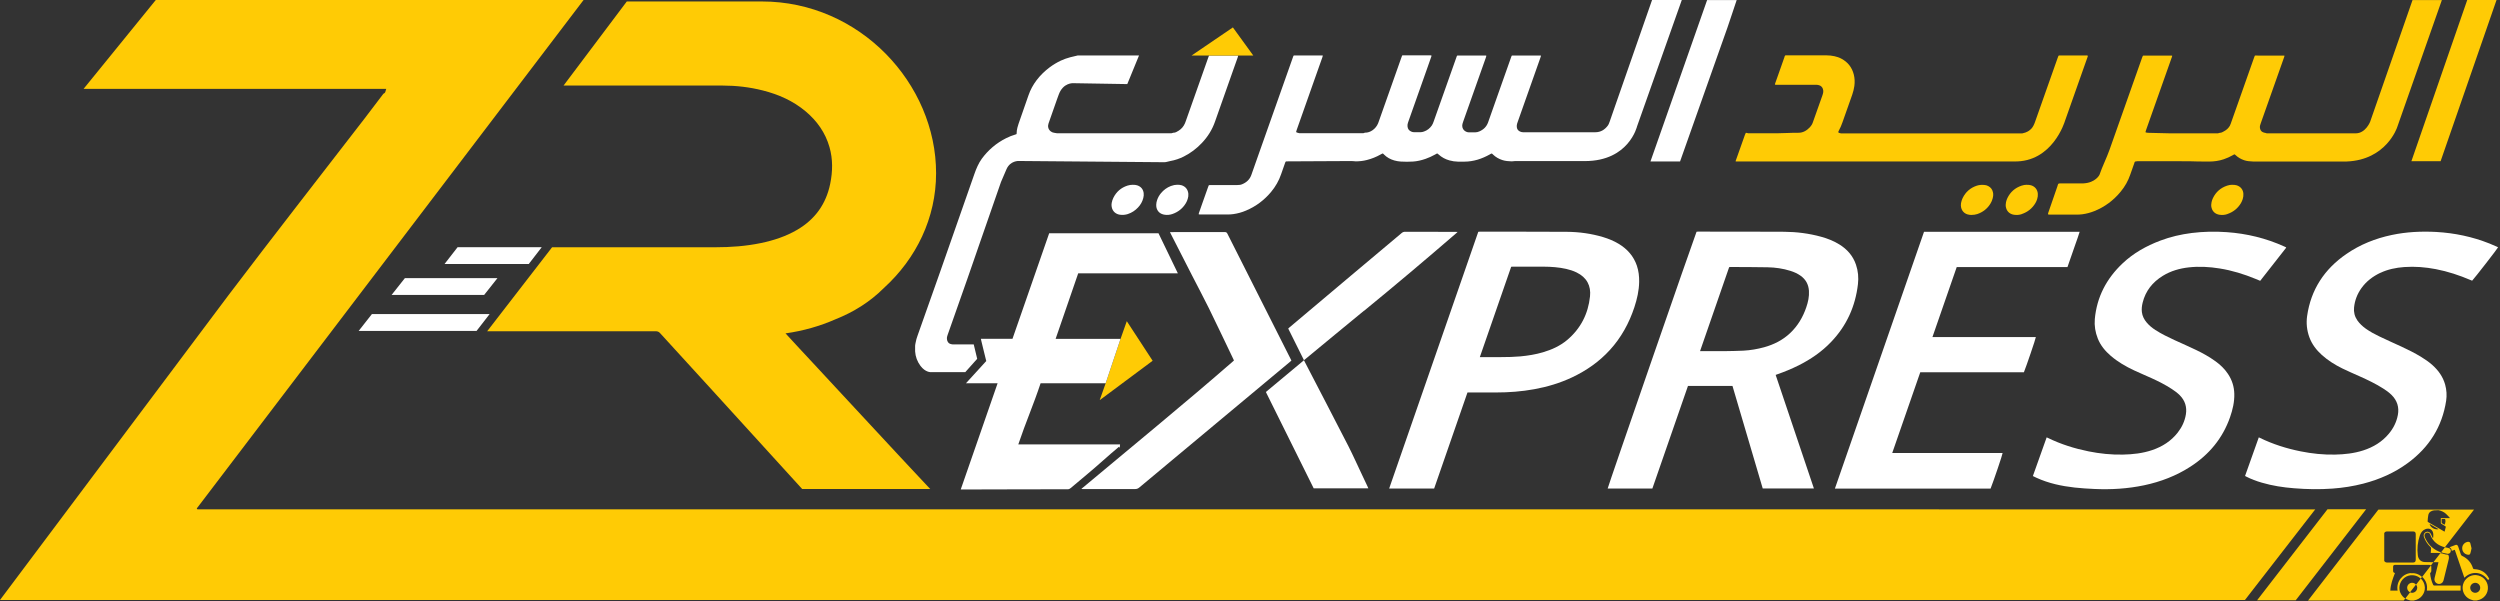
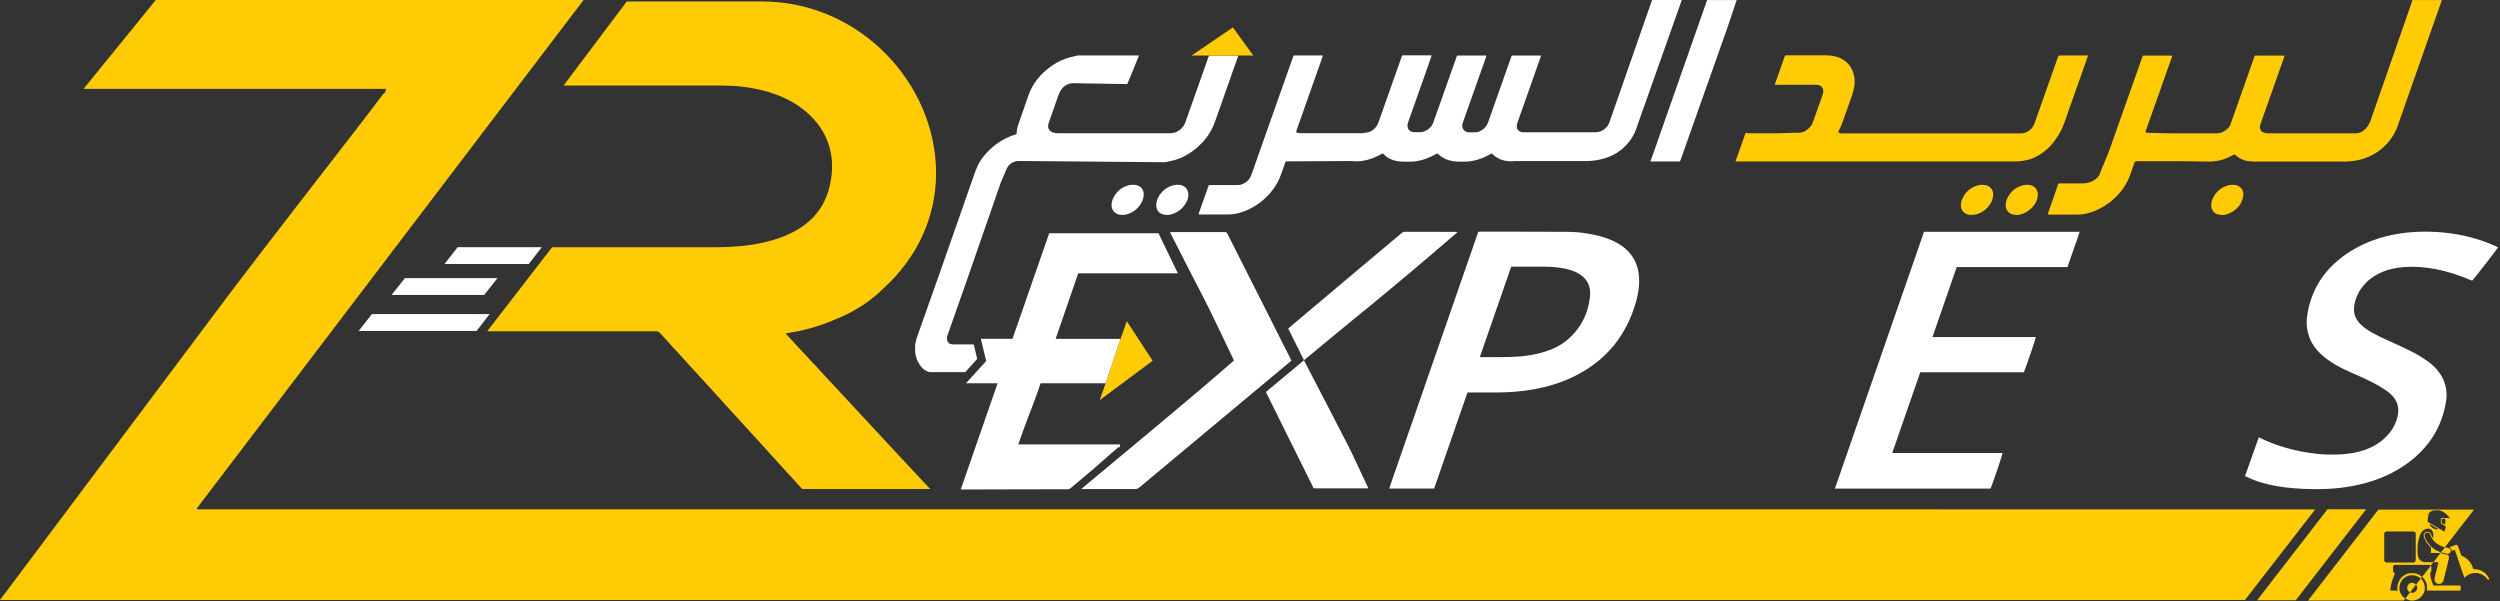
<svg xmlns="http://www.w3.org/2000/svg" width="528" height="127" viewBox="0 0 528 127" fill="none">
  <rect x="0" y="0" width="528" height="127" fill="#333333" stroke="none" />
  <g clip-path="url(#clip0_148374_90228)">
    <path d="M119.891 18.07C126.781 18.07 145.741 18.06 152.631 18.07C155.491 18.07 158.321 18.4 161.091 19.1C164.421 19.94 167.501 21.3 170.151 23.52C172.551 25.54 174.311 28.01 175.181 31.05C175.921 33.62 175.871 36.21 175.341 38.8C174.471 43.09 172.131 46.34 168.341 48.55C165.971 49.93 163.401 50.77 160.721 51.33C157.551 51.99 154.351 52.22 151.131 52.22C137.541 52.22 147.381 52.22 133.791 52.22C130.441 52.22 119.951 52.22 116.601 52.22L102.891 69.96C120.831 69.96 120.501 69.96 138.441 69.96C138.831 69.96 139.121 70.03 139.401 70.35C143.081 74.4 146.791 78.44 150.481 82.48C156.581 89.15 163.321 96.58 169.411 103.27H196.451C194.321 100.99 192.261 98.8 190.211 96.6C188.151 94.39 186.091 92.17 184.041 89.96C182.001 87.76 179.961 85.56 177.911 83.36C175.851 81.15 173.791 78.93 171.741 76.71C169.811 74.63 167.861 72.56 165.901 70.41C169.631 69.89 173.181 68.87 176.461 67.43C180.281 65.91 183.731 63.77 186.681 60.82C193.491 54.63 197.701 46.06 197.701 36.59C197.721 17.69 181.601 0.31 160.911 0.31H151.441C150.331 0.29 133.771 0.29 132.591 0.31H132.381L119.021 18.07H119.891Z" fill="#FFCB05" />
-     <path d="M379.849 77.18C382.409 75.89 384.749 74.3 386.729 72.22C390.009 68.8 391.859 64.7 392.399 60.01C392.559 58.62 392.439 57.23 391.979 55.89C391.339 54.02 390.119 52.64 388.449 51.61C387.269 50.88 385.989 50.38 384.649 50.01C382.089 49.3 379.469 48.97 376.829 48.95C370.749 48.91 364.669 48.93 358.579 48.92C358.489 48.92 358.389 48.94 358.309 48.95C357.779 50.21 339.549 102.88 339.539 103.18H348.979C351.489 95.94 353.999 88.72 356.499 81.51H365.899C368.029 88.74 370.159 95.96 372.289 103.17H383.099C380.399 95.16 377.709 87.17 375.019 79.18C375.139 79.13 375.229 79.1 375.319 79.07C376.869 78.53 378.379 77.91 379.839 77.18H379.849ZM372.579 73.34C371.149 73.73 369.679 73.98 368.199 74.06C366.909 74.12 365.629 74.14 364.339 74.16C362.739 74.17 361.129 74.16 359.529 74.16H359.049C361.109 68.21 363.159 62.32 365.199 56.42C365.299 56.42 365.379 56.39 365.459 56.39C368.079 56.41 370.689 56.39 373.309 56.45C374.949 56.48 376.579 56.71 378.149 57.21C378.909 57.45 379.629 57.77 380.279 58.23C381.379 59.01 381.959 60.08 382.049 61.42C382.129 62.63 381.869 63.79 381.479 64.92C380.769 67 379.689 68.83 378.079 70.35C376.509 71.83 374.639 72.77 372.579 73.34Z" fill="white" />
    <path d="M309.951 82.89H310.261C312.161 82.89 314.061 82.89 315.951 82.89C318.671 82.89 321.371 82.69 324.041 82.2C326.801 81.7 329.461 80.9 332.001 79.71C335.041 78.28 337.751 76.39 340.021 73.9C342.411 71.28 344.071 68.24 345.181 64.89C345.751 63.15 346.161 61.37 346.191 59.53C346.211 58.37 346.081 57.23 345.711 56.12C345.021 54.1 343.701 52.61 341.891 51.51C340.851 50.88 339.741 50.43 338.591 50.08C336.091 49.33 333.521 48.98 330.921 48.96C324.781 48.92 318.641 48.94 312.501 48.93C312.401 48.93 312.321 48.95 312.211 48.96C305.941 67.04 299.671 85.1 293.391 103.18H302.891C305.241 96.42 307.591 89.65 309.931 82.89H309.951ZM319.161 56.34C319.281 56.34 319.391 56.32 319.491 56.32C321.671 56.32 323.851 56.32 326.031 56.32C327.621 56.33 329.211 56.44 330.771 56.79C331.531 56.96 332.271 57.2 332.971 57.54C335.131 58.59 336.051 60.36 335.811 62.6C335.421 66.29 333.841 69.4 330.981 71.81C329.481 73.06 327.741 73.85 325.881 74.4C324.321 74.86 322.711 75.12 321.091 75.27C319.751 75.39 318.411 75.42 317.071 75.42H312.541C314.761 69.03 316.961 62.69 319.161 56.34Z" fill="white" />
    <path d="M427.451 78.61C427.911 77.51 429.961 71.5 429.971 71.19H411.801C410.591 71.19 409.381 71.19 408.131 71.19C409.851 66.23 411.551 61.33 413.261 56.4H436.651C436.951 55.55 437.241 54.72 437.521 53.9C437.811 53.08 438.101 52.26 438.381 51.43C438.661 50.61 438.971 49.81 439.221 48.96H406.351C400.081 67.04 393.811 85.1 387.531 103.19H420.411C421.091 101.47 422.951 95.97 422.951 95.67H399.641C401.621 89.97 403.581 84.31 405.561 78.62H427.461L427.451 78.61Z" fill="white" />
-     <path d="M456.794 58.25C458.474 57.22 460.324 56.69 462.274 56.47C464.464 56.23 466.634 56.35 468.794 56.7C471.424 57.12 473.944 57.9 476.394 58.91C476.704 59.04 477.014 59.17 477.354 59.31C479.194 56.97 481.024 54.63 482.844 52.31C482.814 52.27 482.804 52.24 482.794 52.23C482.684 52.17 482.564 52.11 482.444 52.06C478.584 50.31 474.534 49.33 470.294 49.03C467.824 48.86 465.354 48.9 462.884 49.21C460.604 49.5 458.394 50.01 456.254 50.82C453.294 51.94 450.574 53.46 448.284 55.63C444.874 58.85 442.844 62.75 442.424 67.38C442.304 68.79 442.524 70.17 443.054 71.5C443.634 72.96 444.614 74.14 445.804 75.16C447.284 76.43 448.964 77.4 450.734 78.23C451.954 78.8 453.204 79.32 454.434 79.88C455.904 80.55 457.354 81.28 458.704 82.17C459.294 82.55 459.854 82.97 460.354 83.46C461.494 84.61 461.914 85.98 461.654 87.54C461.424 88.95 460.824 90.22 459.944 91.35C458.544 93.14 456.704 94.33 454.534 95.06C452.534 95.74 450.454 95.97 448.344 96.01C445.904 96.06 443.494 95.81 441.114 95.33C438.144 94.73 435.264 93.83 432.544 92.5C432.464 92.46 432.374 92.42 432.254 92.37C431.284 95.1 430.314 97.82 429.344 100.54C429.634 100.68 429.874 100.81 430.114 100.91C432.674 102.08 435.394 102.66 438.174 102.97C439.554 103.12 440.944 103.21 442.334 103.27C445.874 103.43 449.374 103.22 452.844 102.49C456.344 101.75 459.624 100.49 462.614 98.56C466.594 95.99 469.434 92.55 470.984 88.12C471.544 86.52 471.924 84.9 471.884 83.2C471.854 81.66 471.404 80.24 470.534 78.95C469.834 77.9 468.924 77.03 467.894 76.29C466.614 75.37 465.234 74.59 463.804 73.91C462.304 73.19 460.774 72.52 459.264 71.83C457.884 71.19 456.504 70.53 455.224 69.7C454.534 69.26 453.904 68.74 453.374 68.11C452.834 67.47 452.464 66.74 452.364 65.91C452.284 65.24 452.364 64.58 452.524 63.93C453.134 61.45 454.604 59.6 456.794 58.25Z" fill="white" />
    <path d="M502.706 57.64C504.306 56.88 506.016 56.53 507.786 56.4C510.026 56.24 512.236 56.42 514.436 56.84C516.986 57.33 519.436 58.14 521.816 59.16C521.926 59.21 522.026 59.24 522.116 59.28C522.696 58.67 527.496 52.49 527.596 52.23C527.496 52.18 527.396 52.12 527.296 52.08C526.786 51.86 526.286 51.64 525.776 51.43C522.176 50 518.426 49.21 514.556 48.99C511.386 48.82 508.236 48.97 505.126 49.63C501.666 50.36 498.446 51.65 495.556 53.64C490.886 56.85 488.056 61.19 487.266 66.73C487.046 68.26 487.206 69.78 487.746 71.25C488.286 72.71 489.206 73.91 490.366 74.96C491.656 76.12 493.126 77.04 494.686 77.81C495.886 78.4 497.116 78.92 498.336 79.47C500.076 80.25 501.786 81.06 503.386 82.09C503.986 82.47 504.566 82.89 505.076 83.39C506.286 84.58 506.736 86.01 506.426 87.65C506.146 89.13 505.496 90.44 504.526 91.6C503.096 93.32 501.246 94.44 499.106 95.13C497.176 95.75 495.176 95.97 493.156 96.01C490.716 96.06 488.306 95.81 485.926 95.33C482.926 94.73 480.036 93.82 477.296 92.48C477.226 92.44 477.156 92.42 477.056 92.37C476.086 95.09 475.126 97.79 474.156 100.52C474.236 100.57 474.296 100.6 474.366 100.64C475.436 101.19 476.556 101.61 477.706 101.94C479.916 102.59 482.196 102.94 484.506 103.12C487.216 103.34 489.916 103.39 492.626 103.19C494.826 103.03 497.006 102.69 499.136 102.14C502.556 101.25 505.726 99.86 508.556 97.77C513.056 94.46 515.786 90.1 516.626 84.65C516.796 83.5 516.726 82.36 516.416 81.23C515.956 79.58 514.996 78.24 513.726 77.1C512.976 76.43 512.146 75.87 511.286 75.34C509.956 74.54 508.576 73.85 507.176 73.2C505.626 72.49 504.056 71.79 502.516 71.05C501.526 70.58 500.576 70.06 499.676 69.43C498.976 68.93 498.356 68.36 497.866 67.66C497.306 66.84 497.076 65.92 497.176 64.94C497.326 63.45 497.856 62.08 498.736 60.85C499.766 59.41 501.146 58.37 502.746 57.61L502.706 57.64Z" fill="white" />
    <path d="M239.713 103.29C240.083 103.29 240.353 103.19 240.633 102.95C251.253 94.08 261.883 85.22 272.513 76.36C272.593 76.29 272.663 76.22 272.743 76.15C272.683 76.03 272.633 75.92 272.583 75.82C268.133 67 263.673 58.17 259.223 49.35C259.093 49.09 258.943 49.01 258.663 49.01C254.933 49.02 251.213 49.02 247.483 49.02H247.093C247.173 49.19 247.223 49.3 247.283 49.41C248.763 52.31 250.233 55.2 251.723 58.1C252.913 60.44 254.163 62.75 255.323 65.11C257.083 68.7 258.783 72.31 260.513 75.91C260.553 75.99 260.583 76.08 260.603 76.15C250.013 85.38 239.143 94.24 228.383 103.25C228.523 103.29 228.643 103.29 228.763 103.29C232.423 103.29 236.073 103.29 239.723 103.29H239.713Z" fill="white" />
    <path d="M288.092 65.64C294.652 60.27 301.132 54.81 307.542 49.27C307.622 49.2 307.712 49.12 307.842 48.99C307.662 48.99 307.552 48.97 307.432 48.97C303.872 48.97 300.312 48.97 296.752 48.95C296.472 48.95 296.262 49.03 296.052 49.2C292.452 52.23 288.842 55.25 285.252 58.27C280.942 61.9 276.632 65.53 272.322 69.16C272.232 69.23 272.152 69.31 272.072 69.39C273.192 71.63 274.292 73.85 275.402 76.08C272.702 78.33 270.032 80.56 267.352 82.79C270.732 89.6 274.102 96.38 277.452 103.14H288.992C288.932 102.99 288.882 102.88 288.832 102.76C288.432 101.92 288.042 101.08 287.642 100.24C286.682 98.23 285.782 96.19 284.772 94.21C281.722 88.26 278.622 82.32 275.542 76.38C275.492 76.28 275.442 76.18 275.392 76.08C275.532 75.96 275.652 75.87 275.772 75.77C279.872 72.39 283.962 68.99 288.072 65.63L288.092 65.64Z" fill="white" />
    <path d="M348.916 0L341.066 22.51C340.696 23.54 340.336 24.64 339.966 25.68C339.856 25.98 339.746 26.3 339.546 26.56C338.886 27.42 338.046 27.93 336.926 27.93C328.866 27.93 330.076 27.93 322.016 27.93C321.896 27.93 321.776 27.93 321.656 27.93C321.426 27.92 321.206 27.87 321.006 27.77C320.606 27.58 320.386 27.26 320.346 26.82C320.326 26.58 320.346 26.34 320.416 26.11C320.466 25.95 320.516 25.79 320.576 25.64C322.146 21.19 323.726 16.74 325.296 12.29C325.346 12.15 325.396 12.01 325.436 11.86C325.446 11.82 325.436 11.79 325.436 11.73C325.326 11.73 325.226 11.73 325.116 11.73H319.656C319.566 11.73 319.476 11.72 319.386 11.73C319.316 11.73 319.266 11.76 319.246 11.82C319.196 11.94 319.146 12.07 319.106 12.2C318.176 14.82 317.246 17.44 316.326 20.06C315.646 21.99 314.956 23.91 314.286 25.84C313.956 26.76 313.316 27.38 312.426 27.76C312.146 27.88 311.866 27.95 311.556 27.95C311.116 27.95 310.686 27.95 310.246 27.95C310.076 27.95 309.916 27.92 309.756 27.86C309.306 27.69 308.996 27.38 308.866 26.91C308.806 26.67 308.816 26.43 308.866 26.19C308.906 26.02 308.966 25.85 309.026 25.68C309.886 23.27 310.736 20.86 311.586 18.45C312.326 16.38 313.056 14.31 313.786 12.24C313.836 12.1 313.876 11.95 313.916 11.81C313.916 11.78 313.876 11.74 313.836 11.73C313.756 11.73 313.686 11.73 313.606 11.73H308.056C307.986 11.73 307.906 11.72 307.836 11.73C307.766 11.73 307.726 11.76 307.696 11.82C307.646 11.93 307.606 12.04 307.576 12.15C306.406 15.47 305.226 18.78 304.056 22.09C303.626 23.3 303.206 24.5 302.776 25.7C302.676 25.98 302.566 26.26 302.396 26.51C301.976 27.11 301.436 27.54 300.736 27.78C300.506 27.86 300.276 27.92 300.036 27.92C299.576 27.92 299.106 27.92 298.636 27.92C298.446 27.92 298.276 27.88 298.106 27.81C297.596 27.61 297.306 27.24 297.266 26.69C297.246 26.45 297.266 26.21 297.346 25.98C297.386 25.85 297.426 25.72 297.476 25.59C298.776 21.91 300.076 18.22 301.386 14.54C301.686 13.7 301.976 12.87 302.266 12.03C302.296 11.94 302.336 11.86 302.326 11.77C302.326 11.75 302.296 11.71 302.286 11.7C302.146 11.69 302.016 11.68 301.876 11.68C300.296 11.68 298.716 11.68 297.136 11.68C296.886 11.68 296.626 11.68 296.366 11.68C296.296 11.68 296.226 11.7 296.136 11.71C296.066 11.92 295.986 12.11 295.916 12.31C294.346 16.76 292.776 21.21 291.196 25.66C291.156 25.79 291.106 25.91 291.056 26.04C290.586 27.2 289.416 28.06 288.276 28.02C288.166 28.02 288.066 28.13 287.956 28.13H274.406C274.266 28.13 274.136 28.02 273.996 28.02C273.936 28.02 273.876 27.95 273.816 27.95C273.786 27.95 273.736 27.85 273.746 27.83C273.786 27.7 273.816 27.56 273.866 27.43C275.136 23.84 276.406 20.25 277.666 16.67C278.206 15.15 278.736 13.63 279.276 12.12C279.316 12.01 279.346 11.89 279.376 11.77C279.376 11.75 279.346 11.72 279.336 11.72C279.246 11.71 279.156 11.72 279.066 11.72H273.566C273.456 11.72 273.356 11.72 273.256 11.72C273.226 11.76 273.186 11.78 273.166 11.82C273.126 11.93 273.076 12.04 273.046 12.15C270.636 18.97 268.226 25.78 265.816 32.6C265.306 34.04 264.796 35.49 264.286 36.94C263.946 37.91 263.256 38.54 262.316 38.92C262.156 38.99 261.976 39.04 261.796 39.05C261.586 39.06 261.376 39.09 261.166 39.09C259.406 39.09 257.646 39.09 255.886 39.09C255.746 39.09 255.616 39.09 255.476 39.09C255.416 39.09 255.356 39.12 255.296 39.13C255.246 39.26 255.196 39.39 255.146 39.51C254.766 40.6 254.376 41.69 253.986 42.78C253.726 43.5 253.476 44.22 253.226 44.95C253.196 45.04 253.176 45.12 253.156 45.21C253.156 45.23 253.186 45.27 253.216 45.27C253.286 45.29 253.366 45.3 253.436 45.3C255.396 45.3 257.346 45.3 259.306 45.3C259.696 45.3 260.086 45.27 260.476 45.22C261.406 45.09 262.306 44.84 263.166 44.47C265.256 43.59 267.016 42.26 268.466 40.52C269.386 39.41 270.096 38.18 270.566 36.81C270.806 36.11 271.056 35.42 271.296 34.73C271.556 34.03 271.396 34.08 272.136 34.08C278.186 34.08 279.756 34.01 285.806 34.01H286.186C285.126 34.01 285.906 34.07 286.246 34.08C287.076 34.08 287.886 34 288.686 33.79C289.716 33.53 290.676 33.14 291.596 32.62C291.716 32.55 291.836 32.49 291.956 32.43C292.016 32.4 292.076 32.43 292.126 32.46C292.186 32.51 292.236 32.57 292.286 32.62C292.906 33.25 293.646 33.65 294.486 33.89C294.926 34.01 295.366 34.09 295.816 34.12C296.686 34.17 297.566 34.18 298.436 34.12C299.336 34.06 300.216 33.85 301.076 33.55C301.776 33.3 302.446 33 303.086 32.64C303.206 32.57 303.326 32.51 303.446 32.44C303.516 32.4 303.586 32.42 303.656 32.47C303.716 32.52 303.766 32.57 303.826 32.62C304.496 33.23 305.266 33.64 306.136 33.88C306.716 34.04 307.316 34.13 307.916 34.14C308.366 34.14 308.816 34.14 309.276 34.14C310.226 34.14 311.156 33.99 312.076 33.72C312.976 33.45 313.826 33.07 314.636 32.62C314.766 32.55 314.886 32.45 315.036 32.42C315.166 32.45 315.236 32.55 315.326 32.64C315.886 33.18 316.546 33.56 317.286 33.8C317.936 34.02 318.606 34.05 319.276 34.08C319.506 34.08 319.726 34.02 319.956 34.02H334.736C344.026 34.02 345.746 26.69 345.746 26.69L355.196 0H348.966L348.916 0Z" fill="white" />
    <path d="M509.531 0L502.401 20.47C501.791 22.2 501.181 23.99 500.571 25.72C500.571 25.72 499.621 28.16 497.531 28.16H478.741C478.601 28.16 478.471 28.04 478.331 28.05C478.191 28.05 478.061 27.96 477.941 27.92C477.671 27.82 477.481 27.61 477.381 27.34C477.281 27.07 477.251 26.77 477.331 26.48C477.371 26.34 477.421 26.19 477.471 26.04C478.861 22.1 480.261 18.16 481.651 14.22C481.911 13.48 482.171 12.74 482.431 12.01C482.461 11.94 482.471 11.87 482.481 11.79C482.481 11.77 482.461 11.74 482.441 11.74C482.291 11.73 482.141 11.74 481.991 11.74H476.891C476.741 11.74 476.591 11.72 476.441 11.72C476.371 11.72 476.291 11.71 476.211 11.78C476.161 11.91 476.101 12.06 476.041 12.22C474.801 15.74 473.561 19.25 472.321 22.76C471.931 23.88 471.531 25 471.131 26.12C471.071 26.28 471.021 26.43 470.941 26.57C470.651 27.06 470.251 27.44 469.741 27.71C469.461 27.86 469.161 28.06 468.831 28.05C468.691 28.05 468.561 28.16 468.421 28.16H458.271C456.731 28.16 455.201 28.05 453.661 28.05C453.511 28.05 453.361 27.98 453.211 27.98C453.171 27.98 453.121 27.89 453.131 27.86C453.171 27.73 453.211 27.59 453.251 27.46C454.461 24.06 455.661 20.65 456.861 17.25C457.461 15.56 458.051 13.87 458.651 12.19C458.691 12.08 458.731 11.96 458.761 11.85C458.791 11.78 458.751 11.74 458.681 11.74C458.591 11.74 458.501 11.74 458.411 11.74H452.951C452.861 11.74 452.771 11.73 452.681 11.74C452.611 11.74 452.571 11.78 452.551 11.83C452.501 11.95 452.451 12.08 452.401 12.2C450.121 18.66 447.831 25.12 445.551 31.58C444.921 33.37 444.011 35.15 443.401 36.94C443.401 36.94 442.581 38.6 440.021 38.73H435.081C434.611 38.73 434.671 38.92 434.541 39.3C434.081 40.59 433.631 41.97 433.171 43.26C432.971 43.81 432.771 44.41 432.581 44.97C432.551 45.04 432.541 45.14 432.531 45.21C432.531 45.23 432.561 45.29 432.581 45.29C432.681 45.31 432.791 45.33 432.891 45.33C434.801 45.33 436.711 45.33 438.621 45.33C439.021 45.33 439.431 45.3 439.831 45.25C440.691 45.13 441.511 44.91 442.311 44.59C444.521 43.71 446.371 42.32 447.881 40.49C448.781 39.4 449.471 38.19 449.921 36.85C449.961 36.73 450.001 36.62 450.041 36.51C450.281 35.83 450.521 35.15 450.761 34.47C450.801 34.37 450.811 34.2 450.941 34.12C451.081 34.12 451.241 34.05 451.411 34.05H460.171C464.971 34.05 461.771 34.11 466.571 34.12C467.631 34.12 468.671 33.97 469.671 33.63C470.361 33.39 471.011 33.1 471.631 32.74C471.731 32.68 471.821 32.6 471.971 32.6C472.021 32.65 472.101 32.71 472.161 32.77C472.681 33.26 473.291 33.61 473.971 33.84C474.571 34.05 475.201 34.08 475.831 34.11H495.621C504.001 33.78 506.271 26.91 506.271 26.91L515.721 0.02H509.501L509.531 0Z" fill="#FFCB05" />
    <path d="M261.503 11.73H255.383C255.383 11.73 255.373 11.73 255.363 11.73C255.263 11.9 255.213 12.09 255.143 12.27C253.573 16.72 251.993 21.17 250.423 25.62C250.373 25.76 250.323 25.9 250.263 26.04C249.973 26.71 249.523 27.24 248.903 27.62C248.573 27.82 248.223 28.05 247.833 28.03C247.693 28.03 247.563 28.14 247.423 28.14H223.213C223.103 28.14 223.003 28.09 222.893 28.09C222.813 28.09 222.743 28.06 222.663 28.05C222.413 28.03 222.193 27.93 221.983 27.79C221.733 27.62 221.553 27.4 221.443 27.12C221.363 26.91 221.333 26.69 221.363 26.46C221.383 26.32 221.413 26.17 221.463 26.03C221.493 25.96 221.523 25.88 221.543 25.81C222.113 24.18 222.693 22.54 223.263 20.91C223.363 20.63 223.483 20.34 223.573 20.06C224.513 17.37 226.713 17.57 226.713 17.57L238.083 17.76L240.563 11.71H227.633L226.043 12.09C225.353 12.28 224.683 12.5 224.033 12.81C223.213 13.2 222.443 13.66 221.703 14.21C220.663 14.99 219.733 15.88 218.943 16.92C218.193 17.91 217.613 18.97 217.213 20.14C216.743 21.51 216.263 22.88 215.783 24.24C215.563 24.88 215.343 25.52 215.113 26.16C215.023 26.42 214.943 26.69 214.873 26.97C214.783 27.35 214.713 27.74 214.713 28.14C214.713 28.19 214.713 28.23 214.703 28.28C214.703 28.3 214.693 28.32 214.673 28.33C214.613 28.36 214.553 28.38 214.483 28.4C213.783 28.6 213.113 28.87 212.463 29.2C210.413 30.23 208.713 31.68 207.353 33.53C206.683 34.44 206.163 35.67 205.793 36.74L198.493 57.59C197.243 61.19 195.033 67.3 193.783 70.9C193.613 71.39 193.463 71.84 193.383 72.35C193.343 72.6 193.283 72.77 193.273 73.02V74.21C193.353 75.35 193.713 76.34 194.403 77.27C195.433 78.65 196.583 78.6 196.583 78.6H203.863L206.383 75.78C206.153 74.89 205.893 73.79 205.653 72.74C204.743 72.74 203.823 72.73 202.913 72.73H201.823C201.823 72.73 200.583 72.89 200.223 72.27C200.143 72.13 200.053 71.98 200.023 71.82C199.983 71.56 199.963 71.31 200.043 71.05C200.073 70.95 200.093 70.85 200.133 70.75L204.323 58.85C204.743 57.64 205.163 56.43 205.583 55.22C206.013 53.98 206.443 52.74 206.873 51.49C207.083 50.89 207.293 50.28 207.503 49.68C208.023 48.18 208.543 46.69 209.063 45.19C209.843 42.94 210.633 40.68 211.413 38.43L212.573 35.73C213.383 33.89 215.173 34 215.173 34L245.913 34.26C246.333 34.26 246.743 34.08 247.163 34.01C248.163 33.84 249.113 33.51 250.013 33.06C251.453 32.34 252.713 31.38 253.823 30.21C255.073 28.9 256.013 27.4 256.613 25.68C257.823 22.25 259.033 18.82 260.243 15.39C260.633 14.3 261.013 13.21 261.403 12.12C261.443 12.01 261.473 11.89 261.493 11.78C261.493 11.76 261.473 11.73 261.463 11.72L261.503 11.73Z" fill="white" />
    <path d="M360.548 0L348.578 34.1H354.828C354.888 33.94 354.938 33.82 354.978 33.68L364.838 5.82C365.418 4.19 366.218 1.64 366.788 0.01H360.538L360.548 0Z" fill="white" />
-     <path d="M521.079 0L509.289 34.04H515.459L527.269 0H521.089H521.079Z" fill="#FFCB05" />
    <path d="M366.691 34.1H425.321C433.531 34.31 436.101 25.6 436.101 25.6C437.541 21.47 439.011 17.36 440.471 13.23C440.621 12.81 440.771 12.38 440.921 11.96C440.941 11.89 440.961 11.82 440.921 11.74C440.781 11.69 440.631 11.71 440.481 11.71C438.731 11.71 436.991 11.71 435.251 11.71C435.141 11.71 435.041 11.71 434.931 11.71C434.841 11.71 434.761 11.74 434.721 11.85C434.671 11.99 434.611 12.13 434.561 12.27C432.981 16.73 431.411 21.2 429.831 25.66C429.791 25.79 429.741 25.91 429.691 26.04C429.441 26.66 429.161 27.15 428.621 27.53C428.621 27.53 428.111 27.98 427.121 28.17H388.811C388.661 28.17 388.511 28.06 388.361 28.05C388.331 28.05 388.301 27.99 388.281 27.97C388.261 27.96 388.231 27.89 388.241 27.87C388.261 27.8 388.291 27.72 388.331 27.65C388.651 27.07 388.911 26.46 389.131 25.83C389.821 23.89 390.501 21.94 391.191 20C391.401 19.4 391.551 18.79 391.641 18.16C391.751 17.33 391.721 16.51 391.511 15.7C391.131 14.23 390.261 13.12 388.911 12.4C388.451 12.15 387.951 11.98 387.431 11.87C386.881 11.75 386.331 11.69 385.771 11.69C383.001 11.69 380.231 11.69 377.471 11.69C377.361 11.69 377.261 11.69 377.161 11.69C377.121 11.69 377.071 11.71 377.031 11.71C376.921 11.83 376.891 11.99 376.851 12.13C376.351 13.52 375.871 14.91 375.381 16.3C375.211 16.77 375.051 17.23 374.881 17.7C374.861 17.75 374.861 17.81 374.861 17.87C375.041 17.93 375.201 17.91 375.361 17.91C377.991 17.91 380.621 17.91 383.261 17.91C383.401 17.91 383.531 17.91 383.661 17.91C383.841 17.91 384.021 17.95 384.191 18C384.571 18.12 384.841 18.36 384.981 18.74C385.061 18.97 385.101 19.21 385.071 19.45C385.041 19.69 384.971 19.92 384.891 20.15C384.551 21.1 384.221 22.05 383.881 23C383.541 23.95 383.201 24.9 382.871 25.85C382.741 26.23 382.541 26.56 382.271 26.85C381.611 27.55 380.821 28.05 379.831 28.04C378.301 28.02 376.761 28.15 375.231 28.15H369.231C369.071 28.15 368.901 28.02 368.711 28.07C368.641 28.25 368.581 28.34 368.521 28.5C368.031 29.89 367.541 31.25 367.051 32.64C366.891 33.09 366.731 33.53 366.571 33.99C366.531 34.12 366.561 34.09 366.681 34.1H366.691Z" fill="#FFCB05" />
    <path d="M416.417 45.39C416.837 45.39 417.217 45.33 417.597 45.21C418.787 44.81 419.707 44.09 420.367 43.03C420.587 42.67 420.757 42.29 420.857 41.88C420.967 41.45 421.017 41.03 420.907 40.59C420.777 40.02 420.457 39.58 419.937 39.31C419.697 39.18 419.437 39.09 419.167 39.07C418.607 39.01 418.057 39.04 417.517 39.21C416.147 39.66 415.147 40.53 414.517 41.82C414.417 42.02 414.347 42.24 414.277 42.45C414.177 42.77 414.117 43.09 414.137 43.43C414.197 44.55 414.927 45.11 415.577 45.29C415.857 45.37 416.137 45.39 416.397 45.4L416.417 45.39Z" fill="#FFCB05" />
    <path d="M238.211 45.2C239.041 44.93 239.751 44.46 240.351 43.82C240.891 43.25 241.271 42.59 241.461 41.83C241.551 41.48 241.591 41.12 241.541 40.76C241.421 39.93 240.951 39.4 240.171 39.14C239.881 39.04 239.581 39.03 239.171 39.03C238.881 39.03 238.501 39.08 238.121 39.2C236.761 39.64 235.771 40.51 235.141 41.78C234.971 42.12 234.861 42.48 234.791 42.85C234.741 43.13 234.731 43.42 234.791 43.7C234.981 44.74 235.751 45.24 236.531 45.35C237.101 45.43 237.671 45.38 238.221 45.2H238.211Z" fill="white" />
    <path d="M427.019 45.2C428.249 44.78 429.199 44.02 429.869 42.91C430.029 42.64 430.159 42.35 430.249 42.05C430.369 41.69 430.409 41.32 430.389 40.94C430.339 40.06 429.789 39.38 428.949 39.13C428.669 39.05 428.389 39.03 427.969 39.03C427.709 39.03 427.329 39.08 426.959 39.21C425.589 39.67 424.589 40.54 423.959 41.84C423.829 42.11 423.739 42.4 423.669 42.69C423.589 43.07 423.569 43.47 423.669 43.85C423.889 44.76 424.579 45.25 425.379 45.36C425.939 45.44 426.489 45.4 427.029 45.21L427.019 45.2Z" fill="#FFCB05" />
-     <path d="M470.431 45.2C471.661 44.78 472.611 44.02 473.281 42.91C473.441 42.64 473.561 42.35 473.661 42.05C473.781 41.69 473.821 41.32 473.801 40.94C473.761 40.06 473.211 39.38 472.361 39.13C472.081 39.05 471.801 39.03 471.371 39.03C471.121 39.03 470.731 39.08 470.361 39.21C468.991 39.67 468.001 40.54 467.371 41.84C467.241 42.11 467.151 42.4 467.081 42.69C467.001 43.07 466.971 43.47 467.071 43.85C467.291 44.76 467.981 45.25 468.781 45.36C469.341 45.44 469.891 45.4 470.431 45.21V45.2Z" fill="#FFCB05" />
+     <path d="M470.431 45.2C471.661 44.78 472.611 44.02 473.281 42.91C473.781 41.69 473.821 41.32 473.801 40.94C473.761 40.06 473.211 39.38 472.361 39.13C472.081 39.05 471.801 39.03 471.371 39.03C471.121 39.03 470.731 39.08 470.361 39.21C468.991 39.67 468.001 40.54 467.371 41.84C467.241 42.11 467.151 42.4 467.081 42.69C467.001 43.07 466.971 43.47 467.071 43.85C467.291 44.76 467.981 45.25 468.781 45.36C469.341 45.44 469.891 45.4 470.431 45.21V45.2Z" fill="#FFCB05" />
    <path d="M245.969 45.35C246.529 45.44 247.079 45.38 247.609 45.2C248.839 44.78 249.789 44.01 250.459 42.9C250.629 42.62 250.759 42.31 250.849 42C250.959 41.65 251.009 41.3 250.979 40.93C250.899 40.04 250.379 39.37 249.529 39.12C249.269 39.04 248.999 39.02 248.599 39.02C248.229 39.02 247.749 39.11 247.279 39.29C246.449 39.61 245.759 40.12 245.189 40.81C244.829 41.24 244.559 41.72 244.379 42.26C244.279 42.56 244.209 42.87 244.199 43.18C244.189 43.43 244.199 43.69 244.269 43.94C244.529 44.78 245.129 45.22 245.969 45.35Z" fill="white" />
    <path d="M264.696 11.73L260.386 5.79L251.656 11.73H255.376H261.496H264.696Z" fill="#FFCB05" />
    <path d="M75.75 69.89H100.65L103.41 66.33H78.55L75.75 69.89Z" fill="white" />
    <path d="M82.703 62.29H102.253L105.063 58.74H85.513L82.703 62.29Z" fill="white" />
    <path d="M114.413 52.21H96.643L93.883 55.76H111.673L114.413 52.21Z" fill="white" />
    <path d="M232.258 84.48C232.258 84.48 232.298 84.44 232.328 84.46C236.028 81.72 239.718 78.95 243.438 76.19C241.618 73.41 239.818 70.64 237.978 67.83C237.528 69.13 236.658 71.58 236.658 71.58L233.508 80.97C233.088 82.14 232.668 83.28 232.258 84.49V84.48Z" fill="#FFCB05" />
    <path d="M499.653 107.56H491.483C491.483 107.56 491.533 107.56 491.563 107.56L476.703 126.77H484.863L499.723 107.56C499.723 107.56 499.673 107.56 499.643 107.56H499.653Z" fill="#FFCB05" />
    <path d="M488.92 107.58C448.71 107.58 82.43 107.57 42.22 107.57C42.12 107.57 42.02 107.57 41.91 107.57C41.86 107.57 41.81 107.57 41.76 107.57C41.73 107.57 41.71 107.57 41.68 107.55C41.66 107.55 41.63 107.54 41.62 107.52C41.6 107.5 41.6 107.47 41.56 107.38L123.25 0H32.9L17.65 18.77H81.57C81.3 19.94 81.14 19.59 80.95 19.83C79.62 21.55 78.28 23.37 76.95 25.09C67.37 37.5 57.72 49.86 48.25 62.35L0 126.72H474.13L489 107.55C489 107.55 488.95 107.59 488.92 107.59V107.58Z" fill="#FFCB05" />
-     <path d="M522.99 121.46C521.71 121.35 520.52 122.2 520.19 123.46C519.86 124.71 520.48 126.04 521.66 126.56C521.91 126.67 522.19 126.74 522.45 126.82H523.1C523.1 126.82 523.18 126.78 523.22 126.78C524.62 126.54 525.57 125.31 525.44 123.9C525.33 122.61 524.3 121.58 522.99 121.47V121.46ZM522.76 125.2C522.18 125.2 521.71 124.71 521.71 124.13C521.71 123.56 522.2 123.09 522.78 123.09C523.36 123.09 523.83 123.58 523.82 124.15C523.82 124.73 523.34 125.21 522.75 125.2H522.76Z" fill="#FFCB05" />
    <path d="M525.66 122.12C525.03 120.89 524 120.27 522.63 120.21C522.42 120.21 522.33 120.14 522.27 119.94C521.89 118.76 521.11 117.94 520.01 117.41C519.86 117.34 519.78 117.25 519.73 117.09C519.55 116.54 519.36 115.99 519.17 115.43C519.07 115.15 518.86 115 518.64 115.08C518.21 115.23 517.78 115.41 517.32 115.58C517.64 115.75 517.79 116.01 517.81 116.35C518.03 116.27 518.23 116.19 518.45 116.11C519.13 118.08 519.8 120.04 520.47 122.01C520.52 121.98 520.54 121.95 520.56 121.94C522.01 120.56 524.15 120.73 525.34 122.34C525.49 122.53 525.59 122.44 525.7 122.33V122.16C525.7 122.16 525.67 122.15 525.67 122.13L525.66 122.12Z" fill="#FFCB05" />
    <path d="M509.173 121.03C507.403 121.17 506.033 122.85 506.373 124.74H504.833C504.893 123.44 505.353 122.24 505.813 121.02C505.413 120.97 505.413 120.68 505.423 120.37C505.433 120.15 505.423 119.93 505.423 119.71C505.423 119.43 505.563 119.3 505.833 119.3H513.073C513.223 119.3 513.323 119.35 513.393 119.44L513.943 118.73C514.213 118.73 514.483 118.73 514.743 118.73H515.003C514.993 118.8 514.983 118.85 514.973 118.89C514.713 119.94 514.453 121 514.193 122.05C514.103 122.43 514.163 122.77 514.443 123.05C514.993 123.59 515.883 123.33 516.073 122.57C516.453 121.06 516.833 119.54 517.193 118.03C517.243 117.84 517.213 117.63 517.173 117.43C517.143 117.26 517.043 117.13 516.823 117.13C516.633 117.13 516.433 117.09 516.253 117.03C515.973 116.93 515.703 116.86 515.413 116.83L513.933 118.74C513.333 118.74 512.733 118.74 512.133 118.71C511.273 118.67 510.743 118.13 510.643 117.27C510.463 115.85 510.603 114.46 511.073 113.1C511.283 112.52 511.593 112.04 512.173 111.79C513.063 111.4 513.823 111.83 513.913 112.79C513.943 113.06 513.893 113.33 513.883 113.59C513.843 113.59 513.813 113.59 513.773 113.59C513.663 113.35 513.553 113.11 513.453 112.87C513.273 112.42 512.853 112.2 512.433 112.34C511.993 112.49 511.773 112.93 511.933 113.41C512.223 114.23 512.693 114.94 513.323 115.54C513.423 115.63 513.453 115.72 513.443 115.85C513.403 116.15 513.403 116.45 513.373 116.78C513.583 116.78 513.763 116.78 513.933 116.78C514.423 116.77 514.913 116.76 515.393 116.82L515.533 116.65C514.163 116.19 513.063 115.31 512.333 113.9C512.223 113.7 512.143 113.48 512.073 113.26C511.983 112.93 512.163 112.61 512.483 112.51C512.793 112.41 513.133 112.55 513.243 112.87C513.803 114.39 514.903 115.21 516.353 115.59L522.513 107.63H502.313L487.453 126.84H507.653L507.983 126.41C507.083 125.83 506.583 124.74 506.793 123.68C507.073 122.31 508.263 121.39 509.623 121.49C510.253 121.53 510.813 121.8 511.243 122.2L511.513 121.85C511.513 121.85 511.473 121.81 511.443 121.78C510.783 121.21 510.003 120.98 509.143 121.06L509.173 121.03ZM513.113 110.64C513.753 111.01 514.383 111.38 515.013 111.75C514.403 111.95 513.343 111.51 513.113 110.64ZM515.013 107.75C515.613 107.88 516.163 108.12 516.613 108.54C516.893 108.8 517.143 109.09 517.403 109.37C517.393 109.39 517.373 109.41 517.363 109.43H515.503C515.503 109.8 515.503 110.14 515.503 110.48C515.503 110.53 515.573 110.6 515.623 110.63C515.903 110.8 516.183 110.97 516.453 111.14C516.503 111.17 516.563 111.26 516.553 111.3C516.483 111.62 516.393 111.95 516.293 112.29C515.543 111.85 514.803 111.42 514.073 111C513.663 110.76 513.253 110.52 512.843 110.28C512.783 110.25 512.703 110.17 512.713 110.12C512.753 109.66 512.763 109.2 512.863 108.75C513.003 108.16 513.463 107.88 514.043 107.79M516.283 110.83C516.093 110.72 515.913 110.61 515.733 110.49C515.703 110.47 515.673 110.41 515.673 110.37C515.673 110.12 515.673 109.88 515.673 109.61H516.403C516.543 109.96 516.493 110.46 516.283 110.82V110.83ZM503.553 118.47V112.59C503.683 112.32 503.903 112.24 504.203 112.24C506.003 112.25 507.803 112.24 509.603 112.24C510.033 112.24 510.203 112.41 510.203 112.85C510.203 114.64 510.203 116.42 510.203 118.21C510.203 118.63 510.013 118.81 509.593 118.81C507.803 118.81 506.023 118.81 504.233 118.81C503.933 118.81 503.703 118.74 503.553 118.47Z" fill="#FFCB05" />
    <path d="M510.508 124.14C510.508 124.72 510.028 125.19 509.448 125.2C509.298 125.2 509.148 125.16 509.008 125.1L508.008 126.4C508.198 126.52 508.408 126.63 508.638 126.7C508.798 126.75 508.968 126.79 509.128 126.83H509.778C509.778 126.83 509.868 126.79 509.918 126.79C511.238 126.56 512.188 125.38 512.128 124.05C512.088 123.31 511.768 122.66 511.278 122.19L510.268 123.49C510.428 123.67 510.518 123.9 510.518 124.16L510.508 124.14Z" fill="#FFCB05" />
    <path d="M509.451 123.08C508.871 123.08 508.391 123.56 508.391 124.14C508.391 124.56 508.651 124.92 509.001 125.09L510.251 123.47C510.051 123.23 509.761 123.08 509.441 123.08H509.451Z" fill="#FFCB05" />
    <path d="M517.612 116.34C517.612 116 517.393 115.77 517.003 115.71C516.793 115.68 516.583 115.63 516.383 115.58L515.562 116.64C515.993 116.78 516.452 116.89 516.932 116.96C517.302 117.01 517.612 116.71 517.612 116.34Z" fill="#FFCB05" />
    <path d="M514.122 123.66C514.042 123.66 513.923 123.61 513.903 123.56C513.533 122.79 513.322 121.97 513.242 121.12C513.242 121.07 513.262 120.98 513.302 120.96C513.462 120.85 513.492 120.69 513.492 120.53C513.492 120.25 513.492 119.98 513.492 119.7C513.492 119.59 513.452 119.5 513.412 119.44L511.562 121.83C512.413 122.61 512.722 123.59 512.552 124.74H519.682V123.67H517.852C516.612 123.67 515.373 123.67 514.143 123.67L514.122 123.66Z" fill="#FFCB05" />
-     <path d="M521.287 114.42C520.597 114.48 520.037 115.04 520.017 115.72C519.987 116.45 520.467 117.04 521.177 117.15C521.497 117.2 521.647 117.15 521.747 116.84C521.857 116.51 521.907 116.16 521.987 115.8C521.907 115.44 521.837 115.09 521.737 114.74C521.677 114.54 521.517 114.41 521.277 114.43L521.287 114.42Z" fill="#FFCB05" />
    <path d="M233.506 80.96L236.656 71.57H222.946L227.716 57.73H248.766L244.676 49.27H221.586L213.836 71.56H207.166C207.166 71.56 207.216 71.81 207.236 71.91C207.376 72.46 207.526 73.08 207.676 73.73C207.886 74.61 208.096 75.51 208.296 76.25L204.016 80.94H210.696L202.906 103.38C210.226 103.38 218.226 103.32 225.546 103.33C225.776 103.33 225.946 103.23 226.116 103.09C227.226 102.16 228.346 101.22 229.456 100.29C231.736 98.4 234.016 96.28 236.286 94.39C236.376 94.32 236.496 95.02 236.556 93.85H215.066C216.646 89.16 218.216 85.64 219.776 80.94H233.496L233.506 80.96Z" fill="white" />
  </g>
  <defs>
    <clipPath id="clip0_148374_90228">
      <rect width="527.6" height="126.82" fill="white" />
    </clipPath>
  </defs>
</svg>